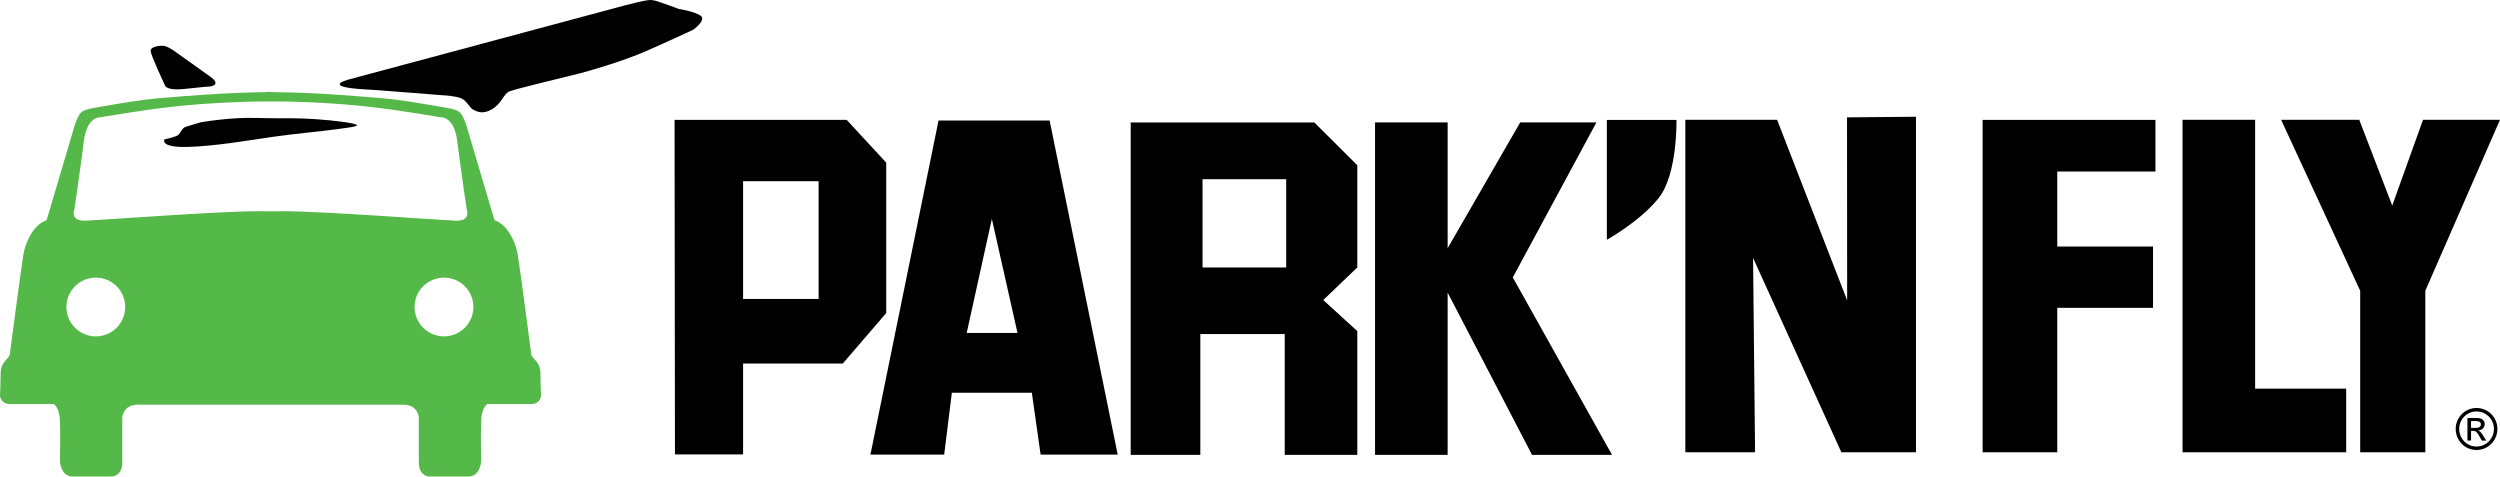
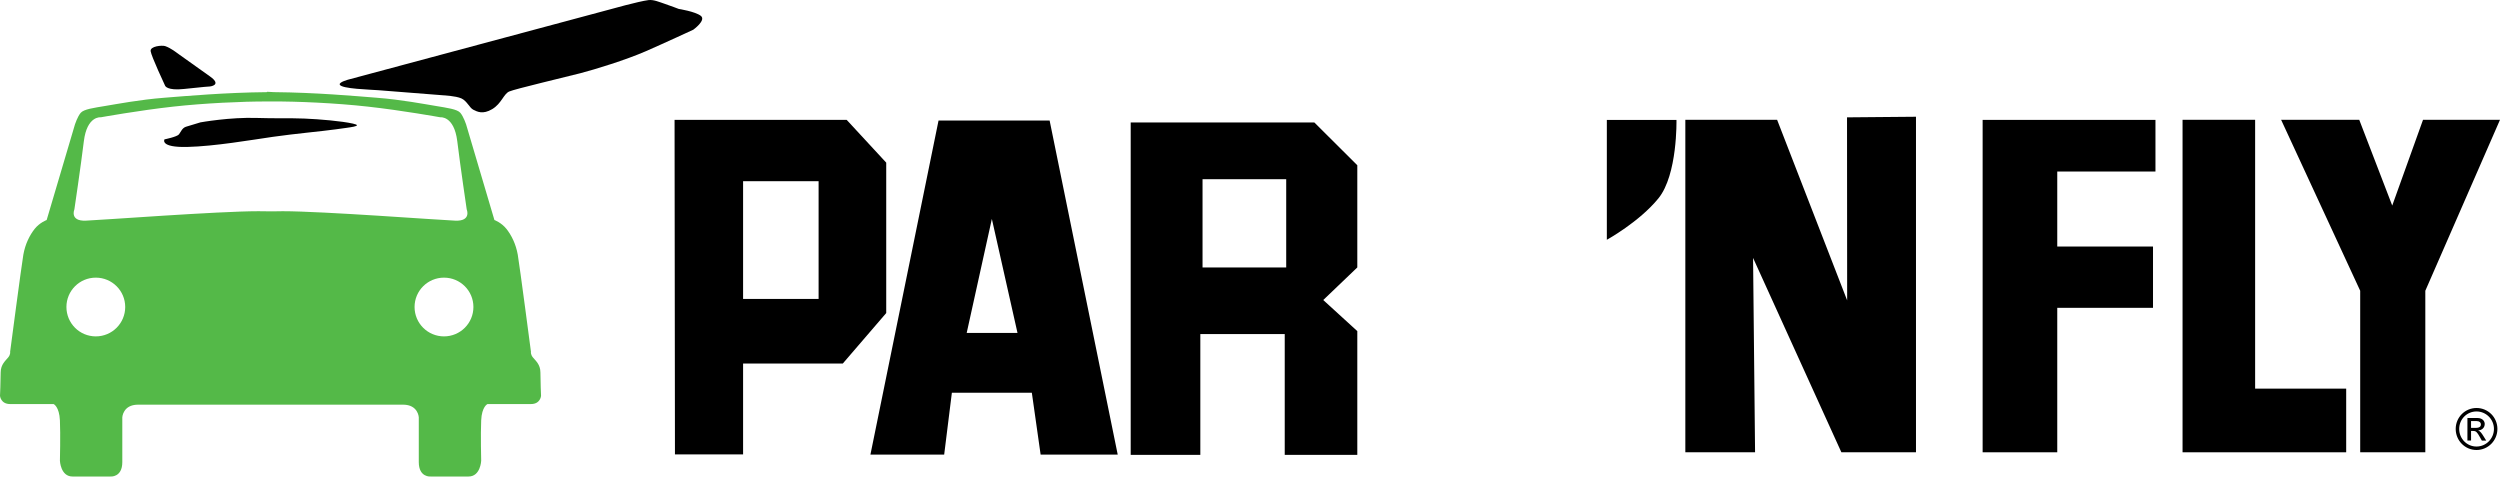
<svg xmlns="http://www.w3.org/2000/svg" version="1.1" id="Layer_2" x="0px" y="0px" width="262.139px" height="49.968px" viewBox="0 0 262.139 49.968" enable-background="new 0 0 262.139 49.968" xml:space="preserve">
  <g>
    <path d="M22.009,8.007L18.57,5.559c0,0-0.657-0.526-1.254-0.726c-0.321-0.104-1.587,0-1.521,0.531   c0.065,0.528,1.521,3.633,1.521,3.633s0.2,0.528,1.979,0.332c2.104-0.235,2.714-0.262,2.714-0.262S23.329,8.934,22.009,8.007z" />
    <path d="M26.963,12.368c-2.849-0.098-5.947,0.463-5.947,0.463s-1.125,0.33-1.519,0.46c-0.397,0.132-0.53,0.529-0.728,0.793   c-0.2,0.265-1.521,0.529-1.521,0.529s-0.528,0.86,2.378,0.796c2.911-0.071,6.676-0.729,8.986-1.061   c2.315-0.332,5.224-0.592,6.611-0.789c1.388-0.201,2.977-0.333,1.782-0.599c-1.188-0.265-3.502-0.463-5.087-0.528   C30.271,12.368,28.876,12.432,26.963,12.368z" />
    <path d="M67.997,0.01C66.946,0.144,63.903,1,63.903,1L36.543,8.341c0,0-1,0.262-0.922,0.522c0.131,0.466,3.303,0.531,4.096,0.599   l6.742,0.53c0,0,1.319,0.06,1.916,0.325c0.594,0.266,0.855,0.994,1.254,1.189c0.396,0.199,0.991,0.528,1.982-0.063   c0.989-0.596,1.187-1.586,1.784-1.849c0.596-0.265,5.944-1.521,7.468-1.918c1.519-0.396,4.761-1.389,6.871-2.311   c2.115-0.927,4.958-2.248,4.958-2.248s1.386-0.991,0.794-1.454C72.89,1.202,71.17,0.936,71.17,0.936s-0.861-0.33-1.453-0.529   C69.122,0.209,68.527-0.056,67.997,0.01z" />
  </g>
  <path fill-rule="evenodd" clip-rule="evenodd" fill="#54B948" d="M56.666,39.058c0-0.854-0.524-1.252-0.788-1.581  c-0.265-0.33-0.205-0.595-0.205-0.595s-1.187-9.049-1.382-10.175c-0.2-1.124-0.663-2.047-1.193-2.711  c-0.53-0.662-1.256-0.925-1.256-0.925l-2.973-10.043c0,0-0.265-0.794-0.593-1.19c-0.331-0.394-1.388-0.526-2.581-0.728  c-1.185-0.195-3.633-0.661-6.141-0.857c-2.376-0.188-6.409-0.55-10.808-0.591l-0.74-0.038v0.038  c-4.406,0.042-8.446,0.403-10.825,0.591c-2.508,0.196-4.955,0.662-6.146,0.857c-1.188,0.202-2.247,0.333-2.578,0.728  c-0.331,0.396-0.592,1.19-0.592,1.19L4.893,23.071c0,0-0.725,0.263-1.256,0.925c-0.525,0.664-0.991,1.587-1.19,2.711  c-0.194,1.125-1.385,10.175-1.385,10.175s0.065,0.265-0.202,0.595c-0.261,0.329-0.79,0.727-0.79,1.581  c0,0.865-0.07,2.451-0.07,2.451s0.07,0.858,1.062,0.858c1.524,0,4.559,0,4.559,0s0.595,0.262,0.661,1.716  c0.067,1.457,0,4.232,0,4.232s0.067,1.649,1.319,1.649c1.258,0,3.965,0,3.965,0s1.258,0.133,1.258-1.515c0-1.656,0-4.695,0-4.695  s0.063-1.323,1.651-1.323c0.866,0,7.141,0,13.762,0c0.088,0,0.17,0,0.268,0c6.613,0,12.888,0,13.757,0  c1.587,0,1.65,1.323,1.65,1.323s0,3.039,0,4.695c0,1.648,1.254,1.515,1.254,1.515s2.711,0,3.965,0c1.256,0,1.324-1.649,1.324-1.649  s-0.067-2.776,0-4.232c0.063-1.454,0.66-1.716,0.66-1.716s3.041,0,4.559,0c0.993,0,1.057-0.858,1.057-0.858  S56.666,39.923,56.666,39.058z M10.046,35.272c-1.704,0-3.081-1.378-3.081-3.084c0-1.7,1.377-3.076,3.081-3.076  c1.704,0,3.083,1.376,3.083,3.076C13.129,33.894,11.75,35.272,10.046,35.272z M29.64,22.147c-0.314,0-0.708,0.006-1.136,0.016  l-1.41-0.016c-4.228,0-16.386,0.923-18.104,0.991c-1.718,0.065-1.19-1.191-1.19-1.191s0.659-4.424,0.991-7.135  c0.331-2.708,1.784-2.514,1.784-2.514s4.036-0.727,7.602-1.119c3.224-0.357,7.234-0.545,9.833-0.539h0.495  c2.584-0.018,6.74,0.166,10.058,0.539c3.566,0.392,7.599,1.119,7.599,1.119s1.452-0.194,1.785,2.514  c0.331,2.711,0.988,7.135,0.988,7.135s0.528,1.256-1.188,1.191C46.027,23.071,33.869,22.147,29.64,22.147z M46.555,35.272  c-1.704,0-3.086-1.378-3.086-3.084c0-1.7,1.382-3.076,3.086-3.076c1.706,0,3.085,1.376,3.085,3.076  C49.641,33.894,48.261,35.272,46.555,35.272z" />
  <g>
    <g>
      <path d="M85.835,18.999v12.343h-7.918V18.999H85.835z M92.926,17.055l-4.143-4.483H70.732l0.04,35.076h7.145v-9.527H88.37    l4.556-5.297V17.055z" />
      <path d="M106.691,34.912h-5.328l2.639-11.956L106.691,34.912z M117.199,47.668l-7.141-35.033H98.412l-7.143,35.033h7.733    l0.807-6.486h8.385l0.921,6.486H117.199z" />
      <path d="M134.866,18.793v9.249h-8.773v-9.249H134.866z M142.321,17.327l-4.506-4.486H118.56v34.855h7.301V35.03h8.85v12.666h7.61    V34.719l-3.571-3.26l3.571-3.417V17.327z" />
-       <path d="M151.794,26.023l7.609-13.189h7.992l-8.771,16.255l10.405,18.606h-8.385l-8.851-17.012v17.012h-7.612V12.834h7.612V26.023    z" />
      <path d="M168.486,12.575h7.301c0,0,0.127,5.733-1.889,8.22c-2.02,2.483-5.412,4.347-5.412,4.347v-5.889V12.575z" />
      <path d="M200.903,47.426h-7.824l-9.26-20.382l0.21,20.382h-7.312V12.561h9.623l7.345,18.937l-0.014-19.193l7.231-0.064V47.426z" />
      <path d="M226.012,17.985h-10.297v7.865h10.04v6.427h-10.04v15.148h-7.825V12.571h18.122V17.985z" />
      <path d="M236.463,40.75h9.548v6.675h-17.158V12.561h7.61V40.75z" />
      <path d="M254.308,30.488v16.938h-6.828V30.488l-8.293-17.927h8.193l3.459,8.994l3.229-8.994h8.071L254.308,30.488z" />
    </g>
    <g>
      <path d="M259.104,44.864v-0.71h0.604c0.252,0,0.425,0.135,0.425,0.355c0,0.244-0.199,0.355-0.487,0.355H259.104z M258.722,46.196    h0.382v-1.008h0.22c0.291,0,0.409,0.106,0.7,0.637l0.21,0.372h0.458l-0.285-0.461c-0.199-0.317-0.34-0.522-0.544-0.591v-0.012    c0.396-0.026,0.674-0.298,0.674-0.682c0-0.256-0.197-0.621-0.777-0.621h-1.037V46.196z M261.504,44.977    c0,1.018-0.828,1.845-1.828,1.845c-1.013,0-1.816-0.827-1.816-1.845c0-1.016,0.804-1.834,1.816-1.834    C260.676,43.143,261.504,43.96,261.504,44.977z M261.867,44.977c0-1.22-0.979-2.197-2.19-2.197c-1.209,0-2.183,0.978-2.183,2.197    s0.974,2.208,2.183,2.208C260.888,47.185,261.867,46.196,261.867,44.977z" />
    </g>
  </g>
  <g>
</g>
  <g>
</g>
  <g>
</g>
  <g>
</g>
  <g>
</g>
  <g>
</g>
  <g>
</g>
  <g>
</g>
  <g>
</g>
  <g>
</g>
  <g>
</g>
  <g>
</g>
</svg>